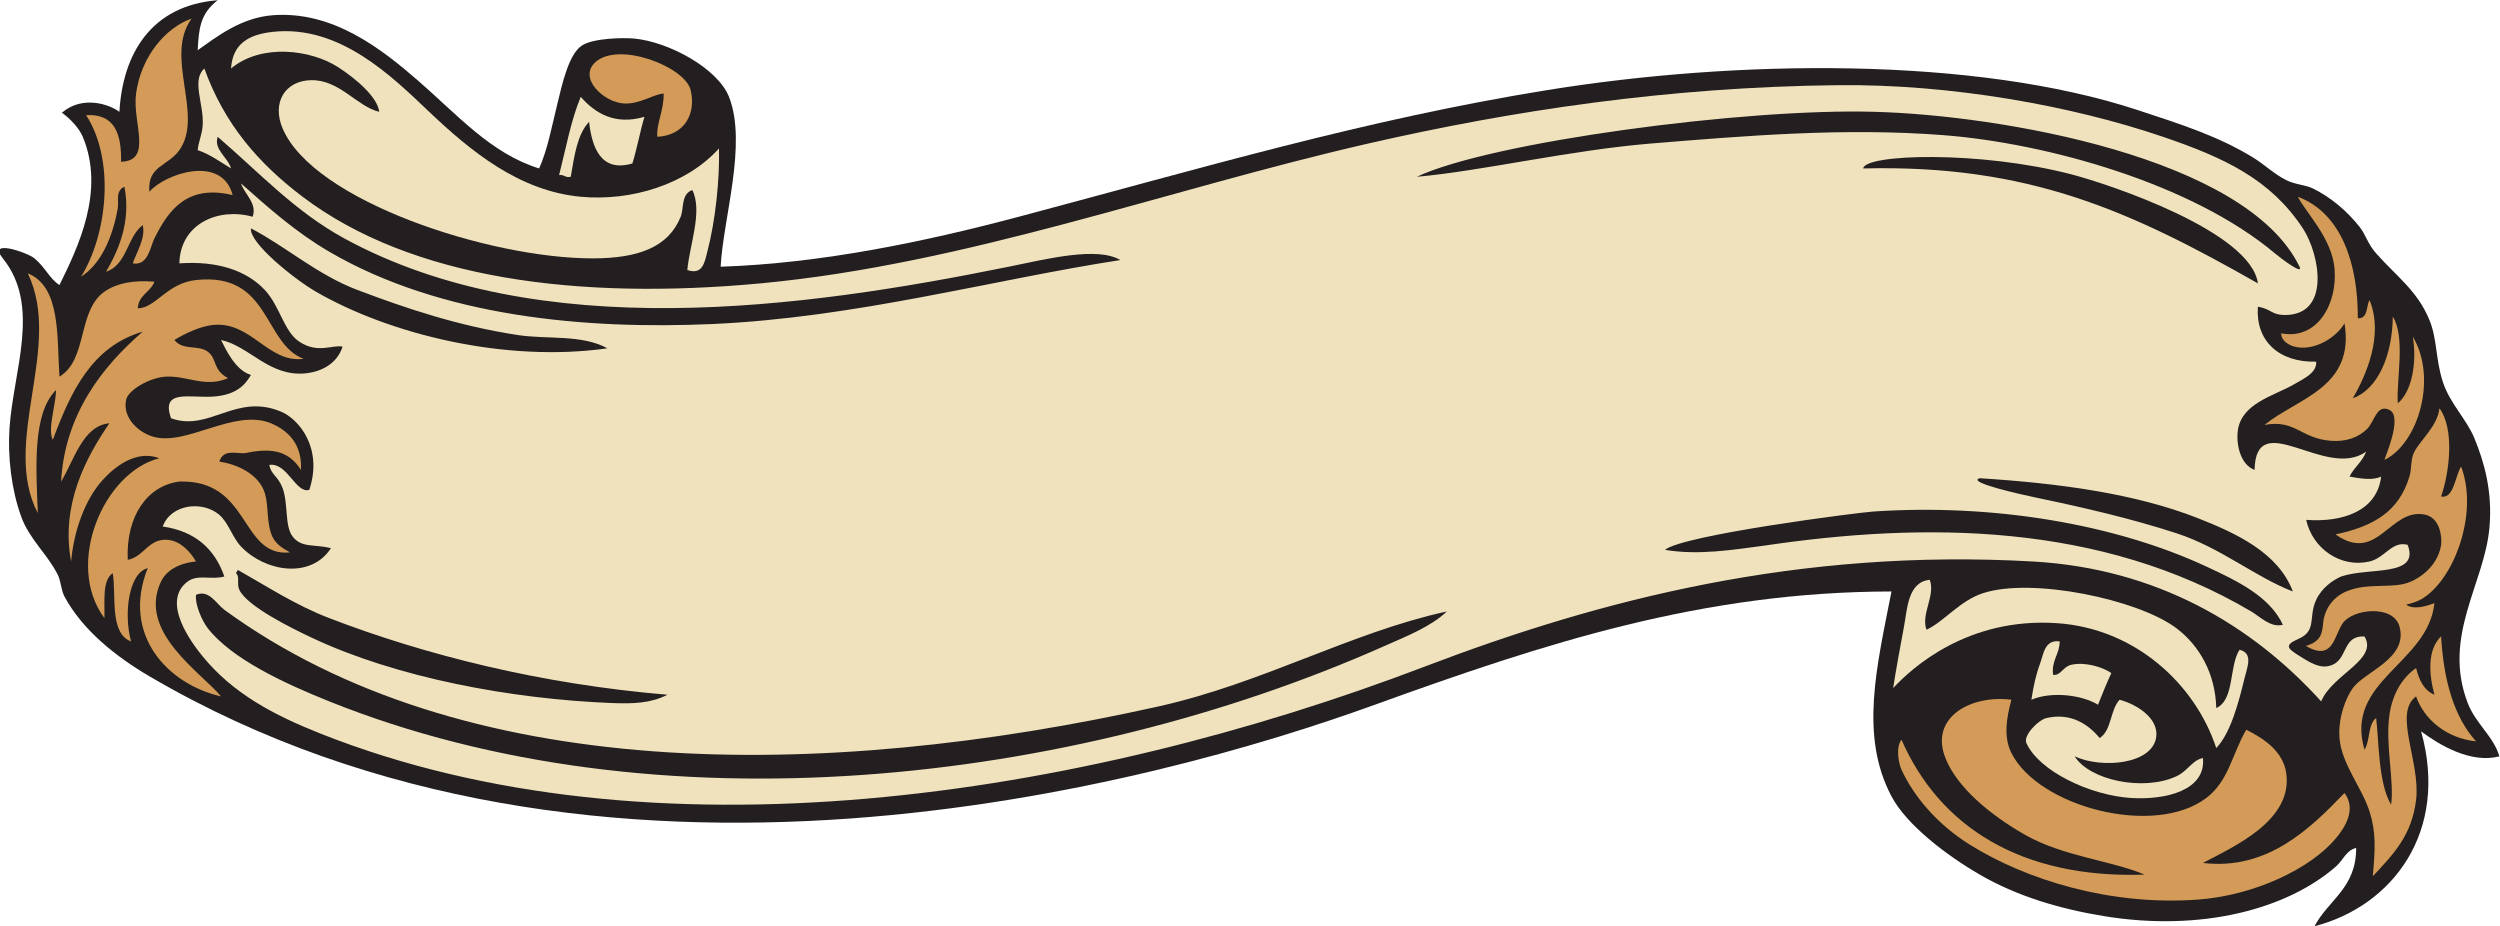
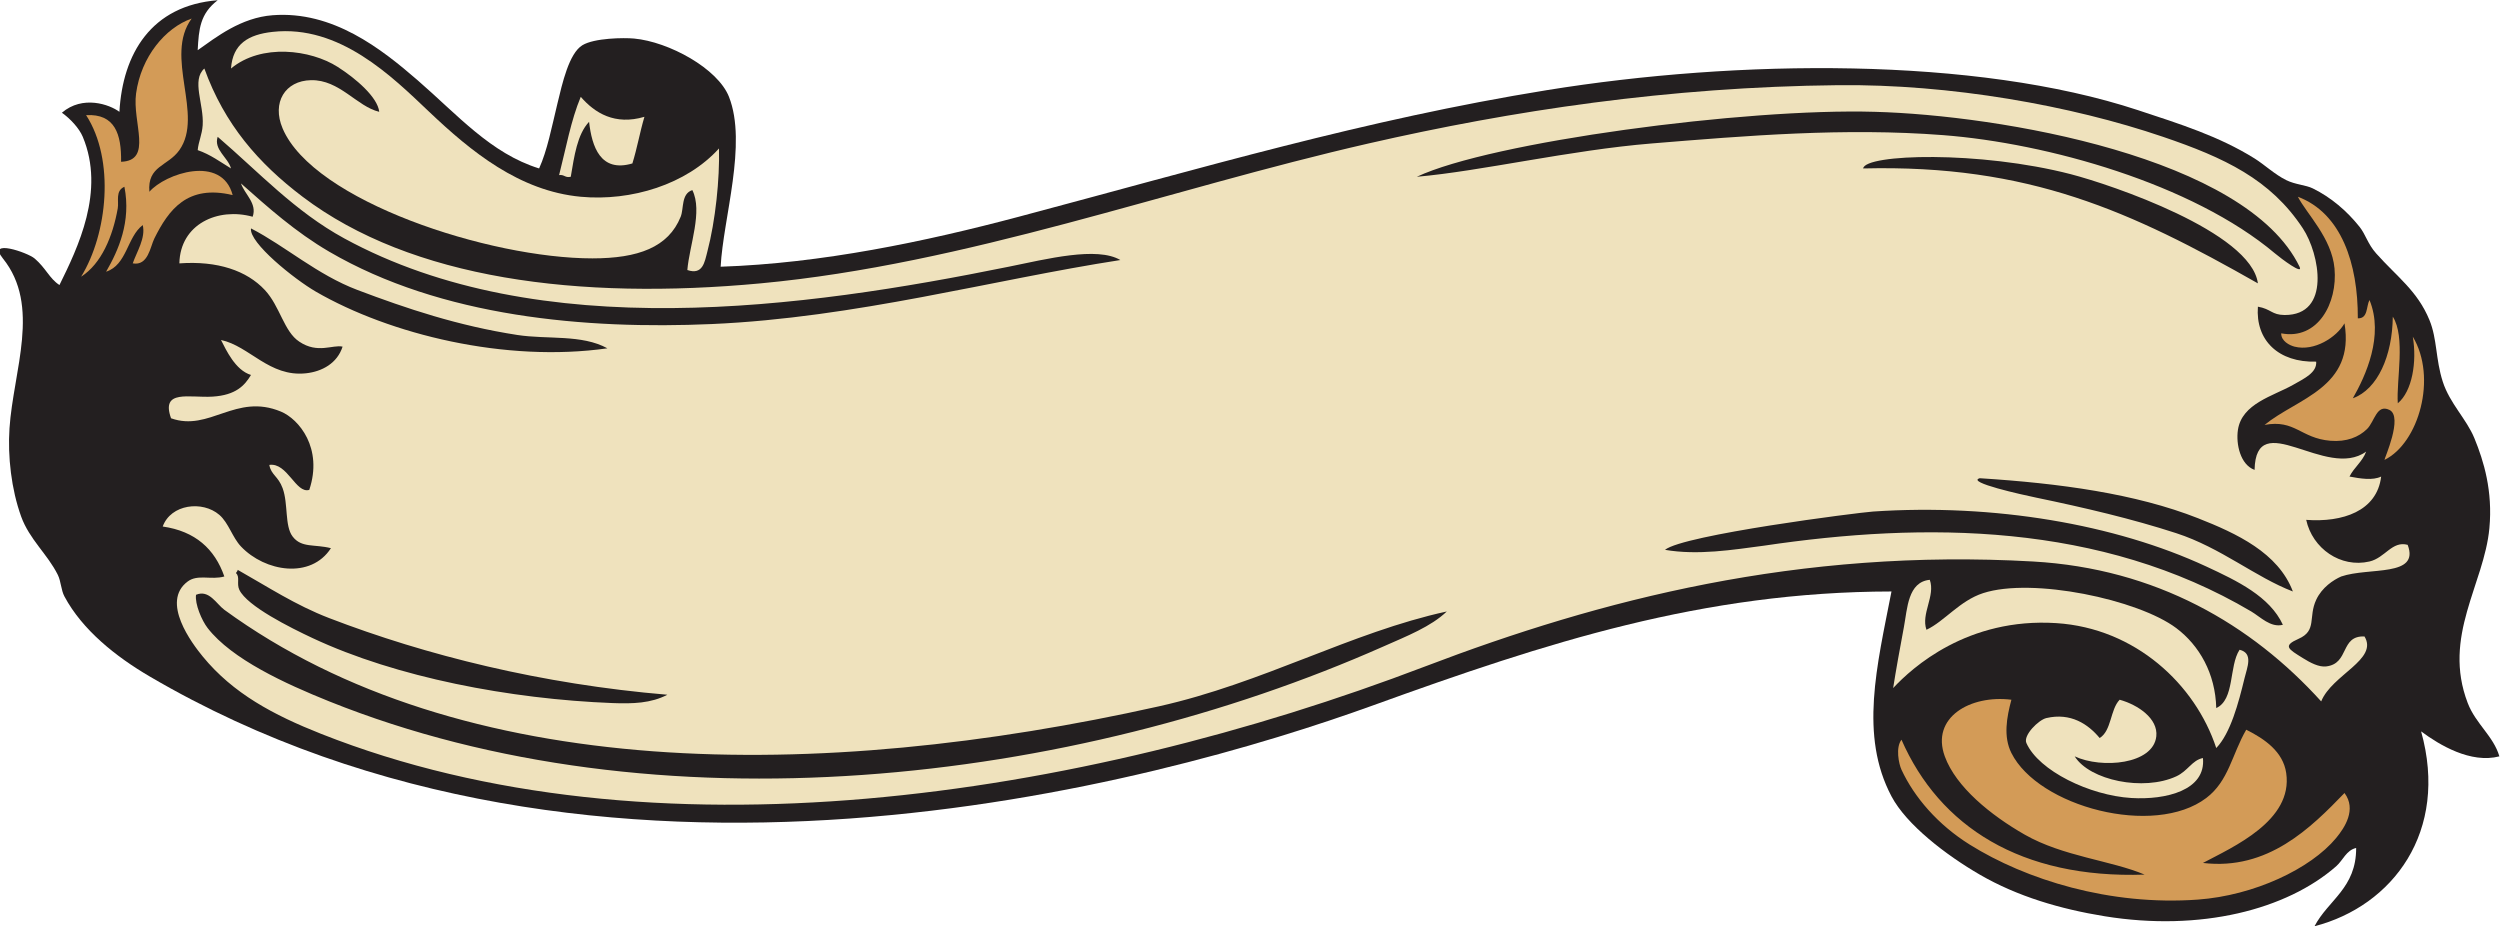
<svg xmlns="http://www.w3.org/2000/svg" viewBox="0 0 720.333 266.88" height="266.88" width="720.333" xml:space="preserve" id="svg2" version="1.1">
  <defs id="defs6" />
  <g transform="matrix(1.333,0,0,-1.333,0,266.88)" id="g10">
    <g transform="scale(0.1)" id="g12">
      <path id="path14" style="fill:#231f20;fill-opacity:1;fill-rule:evenodd;stroke:none" d="m 128.52,1386 c 39.246,79.89 99.562,202.78 50.402,320.4 -7.613,18.21 -26.813,39.1 -45.149,52.03 45.043,38.52 102.899,17.89 124.348,1.96 7.067,125.31 68.481,229.82 212.402,241.21 -38.195,-29.43 -40.742,-62.23 -43.199,-107.99 40.449,28.49 93.336,70.33 161.996,75.59 130.032,9.96 234.864,-72.52 313.2,-140.4 86.656,-75.08 158.16,-158.29 262.8,-190.8 17.56,38.63 27.42,90.09 39.6,140.4 10.42,43.06 24.86,108.34 54,126.01 25.79,15.63 89.46,16.45 111.6,14.39 75.12,-6.95 181.04,-64.61 205.2,-126 39.98,-101.57 -12.57,-262.58 -18,-367.2 218.08,7.2 441.83,54.17 644.41,108.01 398.56,105.92 747.71,209.87 1141.19,273.59 412.64,66.82 926.29,72.78 1278,-43.2 92.05,-30.35 174.97,-56.37 252,-104.39 21.11,-13.16 43.4,-34.46 68.4,-46.81 20.26,-10 41.99,-10.32 57.61,-18 39.24,-19.29 73.56,-48.63 100.79,-82.8 13.63,-17.1 17.61,-36.92 36.01,-57.59 44.8,-50.41 89.22,-80.87 115.19,-144.02 16.96,-41.23 13.11,-84.38 28.8,-133.19 15.19,-47.24 51.22,-80.56 68.4,-122.4 20.37,-49.59 39.89,-114.058 32.4,-194.398 -11.27,-121.054 -102.21,-233.672 -46.8,-378 17.31,-45.058 55.56,-71.269 68.4,-115.195 -61.81,-16.062 -129.2,24.289 -169.2,53.996 C 5293.86,204.777 5172.01,43.711 5002.92,0 c 29.68,56.73 90.37,82.434 90,169.199 -21.42,-4.883 -28.4,-26.629 -43.19,-39.597 -106.96,-93.684 -292.91,-141.7 -500.41,-108 -95.4,15.5 -188.32,42.656 -270,90 -72.8,42.207 -158.23,107.628 -190.8,169.199 -69.63,131.672 -31.4,281.582 0,442.804 C 3680.61,723.027 3342.66,612.98 2968.93,477.766 2504.93,309.883 1293.71,-28.504 323.418,540 250.715,582.598 178.121,640.195 139.32,712.805 c -7.539,14.109 -7.3,32.488 -14.398,46.797 -21.957,44.277 -61.332,76.543 -79.199,126.003 -21.246,58.809 -29.285,129.865 -25.199,190.795 8.359,124.71 68.438,264.52 -14.402,367.21 -34.949,43.31 53.738,12.43 68.398,0 24.988,-21.2 32.09,-43.46 54.001,-57.61 v 0" />
-       <path id="path16" style="fill:#d39b57;fill-opacity:1;fill-rule:evenodd;stroke:none" d="m 60.121,1411.2 c 71.777,-28.62 62.633,-137.81 68.399,-223.2 61.382,36.72 38.371,142.2 97.203,183.6 25.3,17.81 61.75,25.64 108,21.6 -8.352,-22.85 -34.145,-28.26 -36.004,-57.6 39.472,0.78 62.789,54.37 126.004,61.2 160.961,17.38 144.672,-136.84 232.41,-170.36 -77.133,-9.9 -113.141,82.31 -196.41,73.16 -27.168,-2.98 -58.887,-17.83 -82.797,-32.4 19.058,-23.73 51.047,-9.77 71.996,-25.2 21.476,-15.82 9.805,-39.29 44.125,-57.26 -49.082,-21.5 -87.856,5.59 -134.125,3.26 -34.426,-1.73 -81.895,-28.39 -86.402,-50.4 -7.915,-38.67 26.41,-69.73 57.601,-79.2 72.121,-21.9 175.438,61.4 255.602,28.8 48.945,-20.72 67.148,-57.24 64.8,-100.794 -29.132,45.804 -70.078,46.754 -122.402,35.994 -19.742,-0.57 -45.316,8.95 -54,-17.99 38.317,-6.031 72.465,-23.433 90,-50.406 19.399,-29.832 9.684,-67.93 21.602,-104.402 7.265,-22.207 23.734,-31.719 41.242,-41.555 -108.258,-10.965 -84.77,157.891 -239.246,153.156 -68.879,-8.808 -115.731,-73.965 -111.598,-169.199 35.152,6.473 44.793,46.785 86.399,43.203 26.179,-2.258 46.757,-22.727 61.203,-46.797 -37.528,-3.566 -64.426,-19.777 -75.602,-43.203 C 296.207,636.328 435.512,548.164 477.719,496.809 361.773,523.293 262.141,630.43 319.32,774.004 c -41.453,-10.457 -52.328,-99.277 -36,-158.399 -47.422,17.579 -31.59,100.235 -39.597,147.598 -22.969,-15.43 -17.16,-59.637 -18,-97.195 -86.383,116.101 -2.164,315.379 118.797,345.592 -50.465,19.08 -97.059,-19.006 -122.395,-46.795 -38.215,-41.903 -62.59,-110.196 -68.402,-176.395 -23.039,122.617 32.59,225.75 82.8,298.79 -57.398,-5.14 -76.242,-79.66 -104.398,-125.997 7.887,144.517 88.184,247.817 176.395,323.997 -110.489,-32.31 -155.555,-130.04 -194.399,-234 -11.609,23.5 6.227,73.73 7.203,108 C 69.32,1108.46 78.102,988.516 81.723,892.805 1.547,1047.05 136.656,1252.37 60.121,1411.2 v 0" />
      <path id="path18" style="fill:#d39b57;fill-opacity:1;fill-rule:evenodd;stroke:none" d="m 175.32,1404 c 57.075,92.71 73.563,252.43 10.801,349.2 62.348,3.55 76.555,-41.05 75.602,-100.8 69.39,2.44 23.847,85.08 32.398,147.6 10.863,79.41 63.047,141.96 120.172,162 -60.355,-82 27.156,-208.38 -26.574,-284.4 -24.746,-35.01 -69.598,-33.67 -64.797,-90 33.848,39.25 156.68,81.23 180,-7.21 -98.379,23.65 -138.609,-32.28 -169.199,-93.59 -9.094,-18.22 -13.289,-59.86 -46.797,-54 8.332,24.5 28.433,54.97 21.594,82.8 -34.094,-25.9 -33.872,-86.12 -79.2,-100.8 26.578,45.99 54.473,107.95 39.602,183.6 -20.121,-8.79 -11.637,-31.28 -14.402,-46.8 -10.875,-61.12 -35.438,-119.58 -79.2,-147.6 v 0" />
      <path id="path20" style="fill:#efe2bd;fill-opacity:1;fill-rule:evenodd;stroke:none" d="m 499.32,1854 c 3.688,53.36 37.618,73.41 90,79.2 144.813,16.02 258.09,-96.57 338.399,-172.81 90.511,-85.9 194.991,-171.23 327.601,-183.59 109.11,-10.16 228.48,26.61 298.8,104.4 1.66,-65.99 -7.56,-156.01 -25.2,-223.2 -5.78,-22.04 -9.66,-51.09 -43.2,-39.6 4.42,53.29 33.76,126.55 10.8,172.8 -24.49,-8.02 -18.05,-39.8 -25.2,-57.59 -26.57,-66.2 -92.15,-90 -190.8,-90 -222.34,0 -603.059,123.84 -669.598,280.8 -23.832,56.22 5.426,103.24 61.203,104.39 62.059,1.29 99.02,-56.83 147.598,-68.41 -3.438,31.85 -51.176,72.49 -90,97.21 -58.305,37.13 -164.672,51.15 -230.403,-3.6 v 0" />
      <path id="path22" style="fill:#efe2bd;fill-opacity:1;fill-rule:evenodd;stroke:none" d="m 1208.52,1623.61 c 14.66,57.33 25.54,118.45 46.8,169.19 30.32,-34.98 73.78,-62.07 137.65,-43.19 -10.14,-34.27 -15.52,-66.93 -26.04,-100.81 -68.9,-20.34 -87.53,36.01 -93.61,90 -25.62,-27.18 -31.89,-73.7 -39.6,-118.8 -12.49,-2.89 -13.84,5.36 -25.2,3.61 v 0" />
-       <path id="path24" style="fill:#d39b57;fill-opacity:1;fill-rule:evenodd;stroke:none" d="m 1420.92,1706.4 c -2.93,26.74 14.6,57.62 13.55,93.6 -24.14,-2.24 -51.09,-23.23 -85.55,-21.6 -43.3,2.05 -100.94,55.34 -61.2,90 51.05,44.52 193.18,-10.67 205.2,-61.2 11.85,-49.76 -12.1,-97.47 -72,-100.8 v 0" />
      <path id="path26" style="fill:#efe2bd;fill-opacity:1;fill-rule:evenodd;stroke:none" d="m 4092.12,514.805 c 5.98,38.254 14.74,86.828 23.31,132.343 7.41,39.309 8.38,97.11 55.89,101.661 12.46,-34.832 -19.43,-73.399 -7.2,-108.008 39.16,18.496 71.62,62.676 122.4,79.199 106.27,34.59 335.28,-13.711 417.6,-75.594 49.86,-37.48 84.52,-97.902 86.4,-172.804 40.31,18.488 27.11,90.5 50.4,126.007 30.25,-7.316 16.44,-37.921 10.8,-61.203 -13.05,-53.816 -30.35,-119.258 -61.2,-151.199 -45.35,137.773 -174.93,258.984 -345.6,270 -191.95,12.383 -311.77,-96.223 -352.8,-140.402 v 0" />
      <path id="path28" style="fill:#d39b57;fill-opacity:1;fill-rule:evenodd;stroke:none" d="m 4110.12,403.203 c 82.26,-187.762 258.38,-300.808 525.6,-291.601 -72.05,30.566 -176.4,39.082 -259.2,86.394 -73.34,41.918 -148.63,102.875 -172.8,169.211 -30.65,84.141 55.41,133.488 144.01,122.402 -10.25,-38.191 -17.76,-79.843 0,-115.203 58.28,-116.093 308.43,-182.66 421.2,-97.199 48.73,36.934 55.27,93.742 86.39,147.598 40.43,-20.203 79.67,-47.657 86.4,-93.602 15.1,-103.027 -114.42,-159.57 -180,-194.394 140.54,-16.836 233.44,76.082 306.01,151.187 26.5,-35.555 0.32,-75.027 -18,-97.195 C 4994.45,123.945 4871.88,66.406 4750.92,57.598 4560.21,43.723 4378.8,100.813 4257.73,176.406 c -69.25,43.223 -119.98,102.5 -147.61,161.992 -5.82,12.559 -13.04,47.969 0,64.805 v 0" />
      <path id="path30" style="fill:#efe2bd;fill-opacity:1;fill-rule:evenodd;stroke:none" d="m 4538.52,406.809 c 25.92,16.074 22.57,61.425 43.2,82.8 39.44,-10.945 83.41,-40.566 79.2,-79.207 -6.6,-60.675 -117.92,-70.41 -176.4,-43.195 32.52,-51.992 148.81,-75.937 219.6,-43.203 25.28,11.691 34.01,34.855 57.6,39.601 6.98,-69.621 -79.71,-90.957 -154.79,-86.398 -89.71,5.441 -200,58.633 -226.81,118.801 -7.41,16.648 26.4,50.097 43.2,53.992 52.4,12.148 90.16,-12.898 115.2,-43.191 v 0" />
-       <path id="path32" style="fill:#efe2bd;fill-opacity:1;fill-rule:evenodd;stroke:none" d="m 4390.92,489.609 c 4.31,28.059 9.28,52.434 18.85,78.332 7.16,19.317 9.63,52.469 42.35,47.664 -0.32,-28.476 -17.92,-39.675 -14.39,-72 16.52,-2.968 20.83,17.391 39.59,21.602 29.46,6.609 67.56,-4.758 86.4,-18 -10.24,-22.156 -19.62,-45.184 -28.8,-68.398 -34.37,21.086 -100.06,29.484 -144,10.8 v 0" />
-       <path id="path34" style="fill:#d39b57;fill-opacity:1;fill-rule:evenodd;stroke:none" d="m 4984.25,605.734 c 32.91,10.313 35.09,26.524 37.41,50.34 2.91,29.856 21.91,55.696 49.66,67.531 48.81,20.829 101.74,4.024 140.4,21.602 35.64,16.191 59.95,45.828 64.8,79.199 2.15,14.746 -1.2,59.129 -36,65.547 -75.46,13.906 -101.16,-107.324 -192.23,-43.027 84.21,17.976 137.01,50.078 159.84,125.078 5.27,17.351 1.84,37.036 10.8,53.996 13.24,25.13 50.03,55.55 53.99,93.61 33.14,-44.75 21.84,-138.055 3.6,-190.801 27.75,-5.594 30.03,43.957 43.21,64.796 35.47,-92.628 -6.98,-225.097 -72,-277.199 -11.89,-9.519 -23.71,-15.886 -46.81,-21.269 15.68,-11.922 44.24,-3.34 61.2,3.273 -14,-131.562 -195.03,-167.472 -151.2,-316.808 12.44,18.761 7.09,55.312 25.21,68.398 5.86,-45.73 4.38,-141.758 32.39,-187.195 7.01,52.422 -12.91,128.758 -3.6,194.402 6.47,45.566 28.35,80.84 57.6,100.801 6.46,-25.945 16.7,-48.106 39.6,-57.606 -12.33,45.282 -15.27,98.028 14.4,126.004 5.58,-95.222 27.75,-173.855 75.6,-226.804 -64.12,6.648 -112.49,47.644 -129.6,97.207 -50.11,-35.879 9.62,-141.457 0,-223.204 -9.12,-77.531 -49.47,-118.183 -93.59,-165.609 5.03,59.113 7.57,94.34 -7.21,140.402 -16.64,51.848 -60.49,102.629 -64.79,158.411 -3.53,45.605 14.75,88.679 28.79,107.996 26.21,36.086 120.22,63.847 100.8,133.203 -13.34,47.648 -100.26,38.262 -122.4,7.199 -19.6,-27.5 -20.17,-83.527 -79.87,-49.473 v 0" />
      <path id="path36" style="fill:#efe2bd;fill-opacity:1;fill-rule:evenodd;stroke:none" d="m 520.922,1605.6 c 57.894,-51.27 117.398,-104.8 190.801,-147.6 242.121,-141.18 554.087,-168.33 826.647,-156.36 310.79,13.67 606.09,95.53 883.35,138.36 -50.32,29.86 -159.9,2.11 -241.2,-14.4 -444.6,-90.27 -1015.02,-168.65 -1436.399,61.2 -106.785,58.25 -184.164,142.79 -273.598,219.6 -9.14,-27.82 22.329,-44.38 28.797,-68.4 -23.172,14.03 -44.32,30.08 -71.996,39.6 1.739,18.57 9.461,33.26 10.797,54 2.926,45.43 -24.777,97.2 3.602,122.4 43.507,-120.61 116.937,-204.95 212.398,-277.2 235.102,-177.95 596.289,-224.03 989.999,-187.19 445.63,41.68 878.11,202.69 1314.01,302.39 310.08,70.93 647.66,122.14 1015.19,126 242.91,2.55 503.2,-43.91 702,-111.6 132.41,-45.08 232.36,-91.49 302.41,-198 36.31,-55.23 61.38,-187.92 -39.6,-187.2 -27.9,0.2 -28.95,13.02 -57.61,18 -5.47,-72.8 44.47,-121.04 126,-118.81 1.79,-23.64 -25.2,-36.16 -50.39,-50.39 -42.49,-24 -110.29,-40.02 -118.81,-97.2 -4.52,-30.34 5.11,-75.144 36,-86.394 2.9,138.924 154.84,-23.172 241.2,39.594 -8.11,-21.88 -26,-33.996 -36,-53.996 23.56,-4.434 50.07,-8.899 68.41,0 -8.85,-74.981 -83.93,-99.465 -162.01,-93.594 13.46,-61.816 74.25,-104.531 136.8,-90 33.87,7.86 48.82,45.313 82.55,35.996 26.67,-70.273 -83.44,-47.765 -143.75,-68.398 -16.82,-7.453 -41.46,-23.488 -54,-50.403 -17.52,-37.585 2.11,-66.609 -37.93,-84.226 -35.23,-15.5 -22.39,-22.09 9.14,-41.77 16.05,-10.027 34.54,-19.871 50.4,-18.007 50.79,6.007 29.41,66.867 82.79,64.804 30.42,-49.988 -70.26,-82.539 -93.6,-140.398 -150.45,166.121 -356.68,287.265 -622.8,302.402 -506.23,28.789 -934.83,-82.121 -1314,-226.808 C 2331.22,275.684 1406.4,134.004 694.43,415.734 590.688,456.777 503.813,503.086 438.121,583.203 c -22.699,27.688 -91.41,118.059 -32.398,162.004 21.855,16.27 50.617,2.715 79.199,10.801 -20.766,59.629 -62.891,97.91 -133.199,107.996 17.531,48.379 85.851,56.652 122.398,25.207 19.899,-17.129 28.234,-48.867 46.801,-68.41 52.012,-54.715 151.031,-70.821 194.398,-3.594 -35.8,9.113 -63.511,-0.039 -82.8,25.195 -17.508,22.922 -9.184,70.383 -21.598,104.407 -9.567,26.199 -24.914,28.554 -28.797,50.394 39.137,5.777 57.234,-62.719 86.395,-54 30.101,90.177 -22.375,152.997 -61.196,169.197 -97.883,40.85 -154.469,-44.22 -237.601,-14.4 -22.645,63.48 40.023,43.64 90,46.8 49.894,3.16 69.207,23.91 82.797,46.8 -34.024,10.39 -53.79,54.18 -64.801,75.6 61.668,-13.16 104.504,-80.51 183.605,-72 34.953,3.76 67.676,21.66 79.199,57.6 -21.027,4.91 -53.808,-16.08 -93.597,10.81 -33.211,21.75 -41.606,76.44 -74.442,111.59 -39.129,41.89 -102.203,63.55 -184.765,57.6 1.773,85.09 83.367,121.56 158.402,100.81 10.297,28.96 -17.73,48.96 -25.199,71.99 z m -72,-961.194 C 501.035,577.227 616.988,524.035 711.723,486.008 1419.38,201.965 2317.71,306.523 2990.52,604.805 c 50.67,22.461 102.53,42.746 136.8,75.597 C 2919.95,635.188 2730.05,525.547 2504.52,475.207 1771.05,311.445 996.918,310.508 484.922,684.004 c -17.09,12.473 -33.012,44.531 -61.199,32.402 -2.711,-19.824 12.324,-55.398 25.199,-72 z m 68.402,82.801 c 16.793,-35.391 110.524,-81.953 158.399,-104.402 181.203,-84.953 426.867,-131.789 647.997,-140.403 44.3,-1.718 83.48,-0.507 118.8,18 -272.11,22.852 -521.969,85.301 -730.797,165.606 -73.215,28.152 -133.176,67.832 -198,104.394 0.011,-3.605 -2.918,-4.281 -3.602,-7.199 9.117,-7.988 0.875,-22.664 7.203,-35.996 z M 682.922,1371.6 c 160.105,-92.55 410.058,-153.73 629.998,-122.4 -55.47,30.51 -129.5,18.82 -194.4,28.8 -128.2,19.73 -240.227,57.35 -345.598,97.2 -87.684,33.16 -155.66,94.66 -230.402,133.2 -4.633,-30.76 93.343,-109.6 140.402,-136.8 z M 3570.12,1692 c 204.9,16.75 416.34,34.46 630,18 225.11,-17.34 538.61,-105.23 717.26,-255.59 13.8,-11.63 62.42,-48 53.14,-28.81 -114.73,237.23 -649.76,327.62 -918,334.79 -279.95,8.29 -829.68,-64.97 -990,-140.39 138.86,12.11 331.35,57.6 507.6,72 z M 4768.93,777.609 c -197.04,91.524 -459.36,136.27 -720,118.797 -32,-2.148 -410.48,-50.39 -450,-82.801 71.24,-12.226 146.81,0.098 213.65,8.954 347.35,51.652 727.7,50.468 1053.55,-142.157 19.91,-11.808 42.01,-35.644 68.39,-28.8 -28.31,61.242 -98.39,94.785 -165.59,126.007 z M 4027.32,1638 c 358.68,8.88 578.81,-92.45 853.2,-248.39 -14.6,111.16 -318.04,213.56 -404.06,235.87 -197.16,51.13 -445.35,43.95 -449.14,12.52 z m 374.4,-711.633 c 102.91,-21.394 207.08,-45.722 302.4,-76.758 96.8,-31.523 170.99,-94.988 252.01,-126.004 -31.56,83.563 -121.34,125.391 -205.21,158.399 -134.95,53.113 -298.71,75.43 -471.6,86.406 -30.68,-8.691 92.46,-35.812 122.4,-42.043 v 0" />
      <path id="path38" style="fill:#d39b57;fill-opacity:1;fill-rule:evenodd;stroke:none" d="m 4894.92,1083.61 c 70.52,57.91 195.78,80.16 172.81,219.59 -17.13,-30.17 -65.48,-61.22 -108,-50.4 -10.91,2.78 -29.15,12.04 -28.81,28.8 78.81,-15.19 122.19,65 115.21,140.4 -6.09,65.66 -60.12,117.8 -79.2,154.8 94.03,-35.42 130.08,-144.44 129.59,-262.8 22.29,-0.68 17.85,25.36 25.2,39.61 31.73,-76.86 -8.32,-164.2 -36,-212.41 53.83,19.38 85.47,92.13 86.4,176.4 28.02,-43.78 7.37,-137.52 10.8,-187.21 31.12,25.76 41.7,89.69 32.4,144.02 53.31,-88.67 12.88,-230.14 -61.2,-266.41 -0.56,2.58 40.86,93.4 10.8,108 -27.97,13.59 -31.88,-25.08 -48.68,-41.43 -17.61,-17.15 -44.01,-28.18 -79.2,-25.19 -64.29,5.46 -76.23,46.58 -142.12,34.23 v 0" />
    </g>
  </g>
</svg>